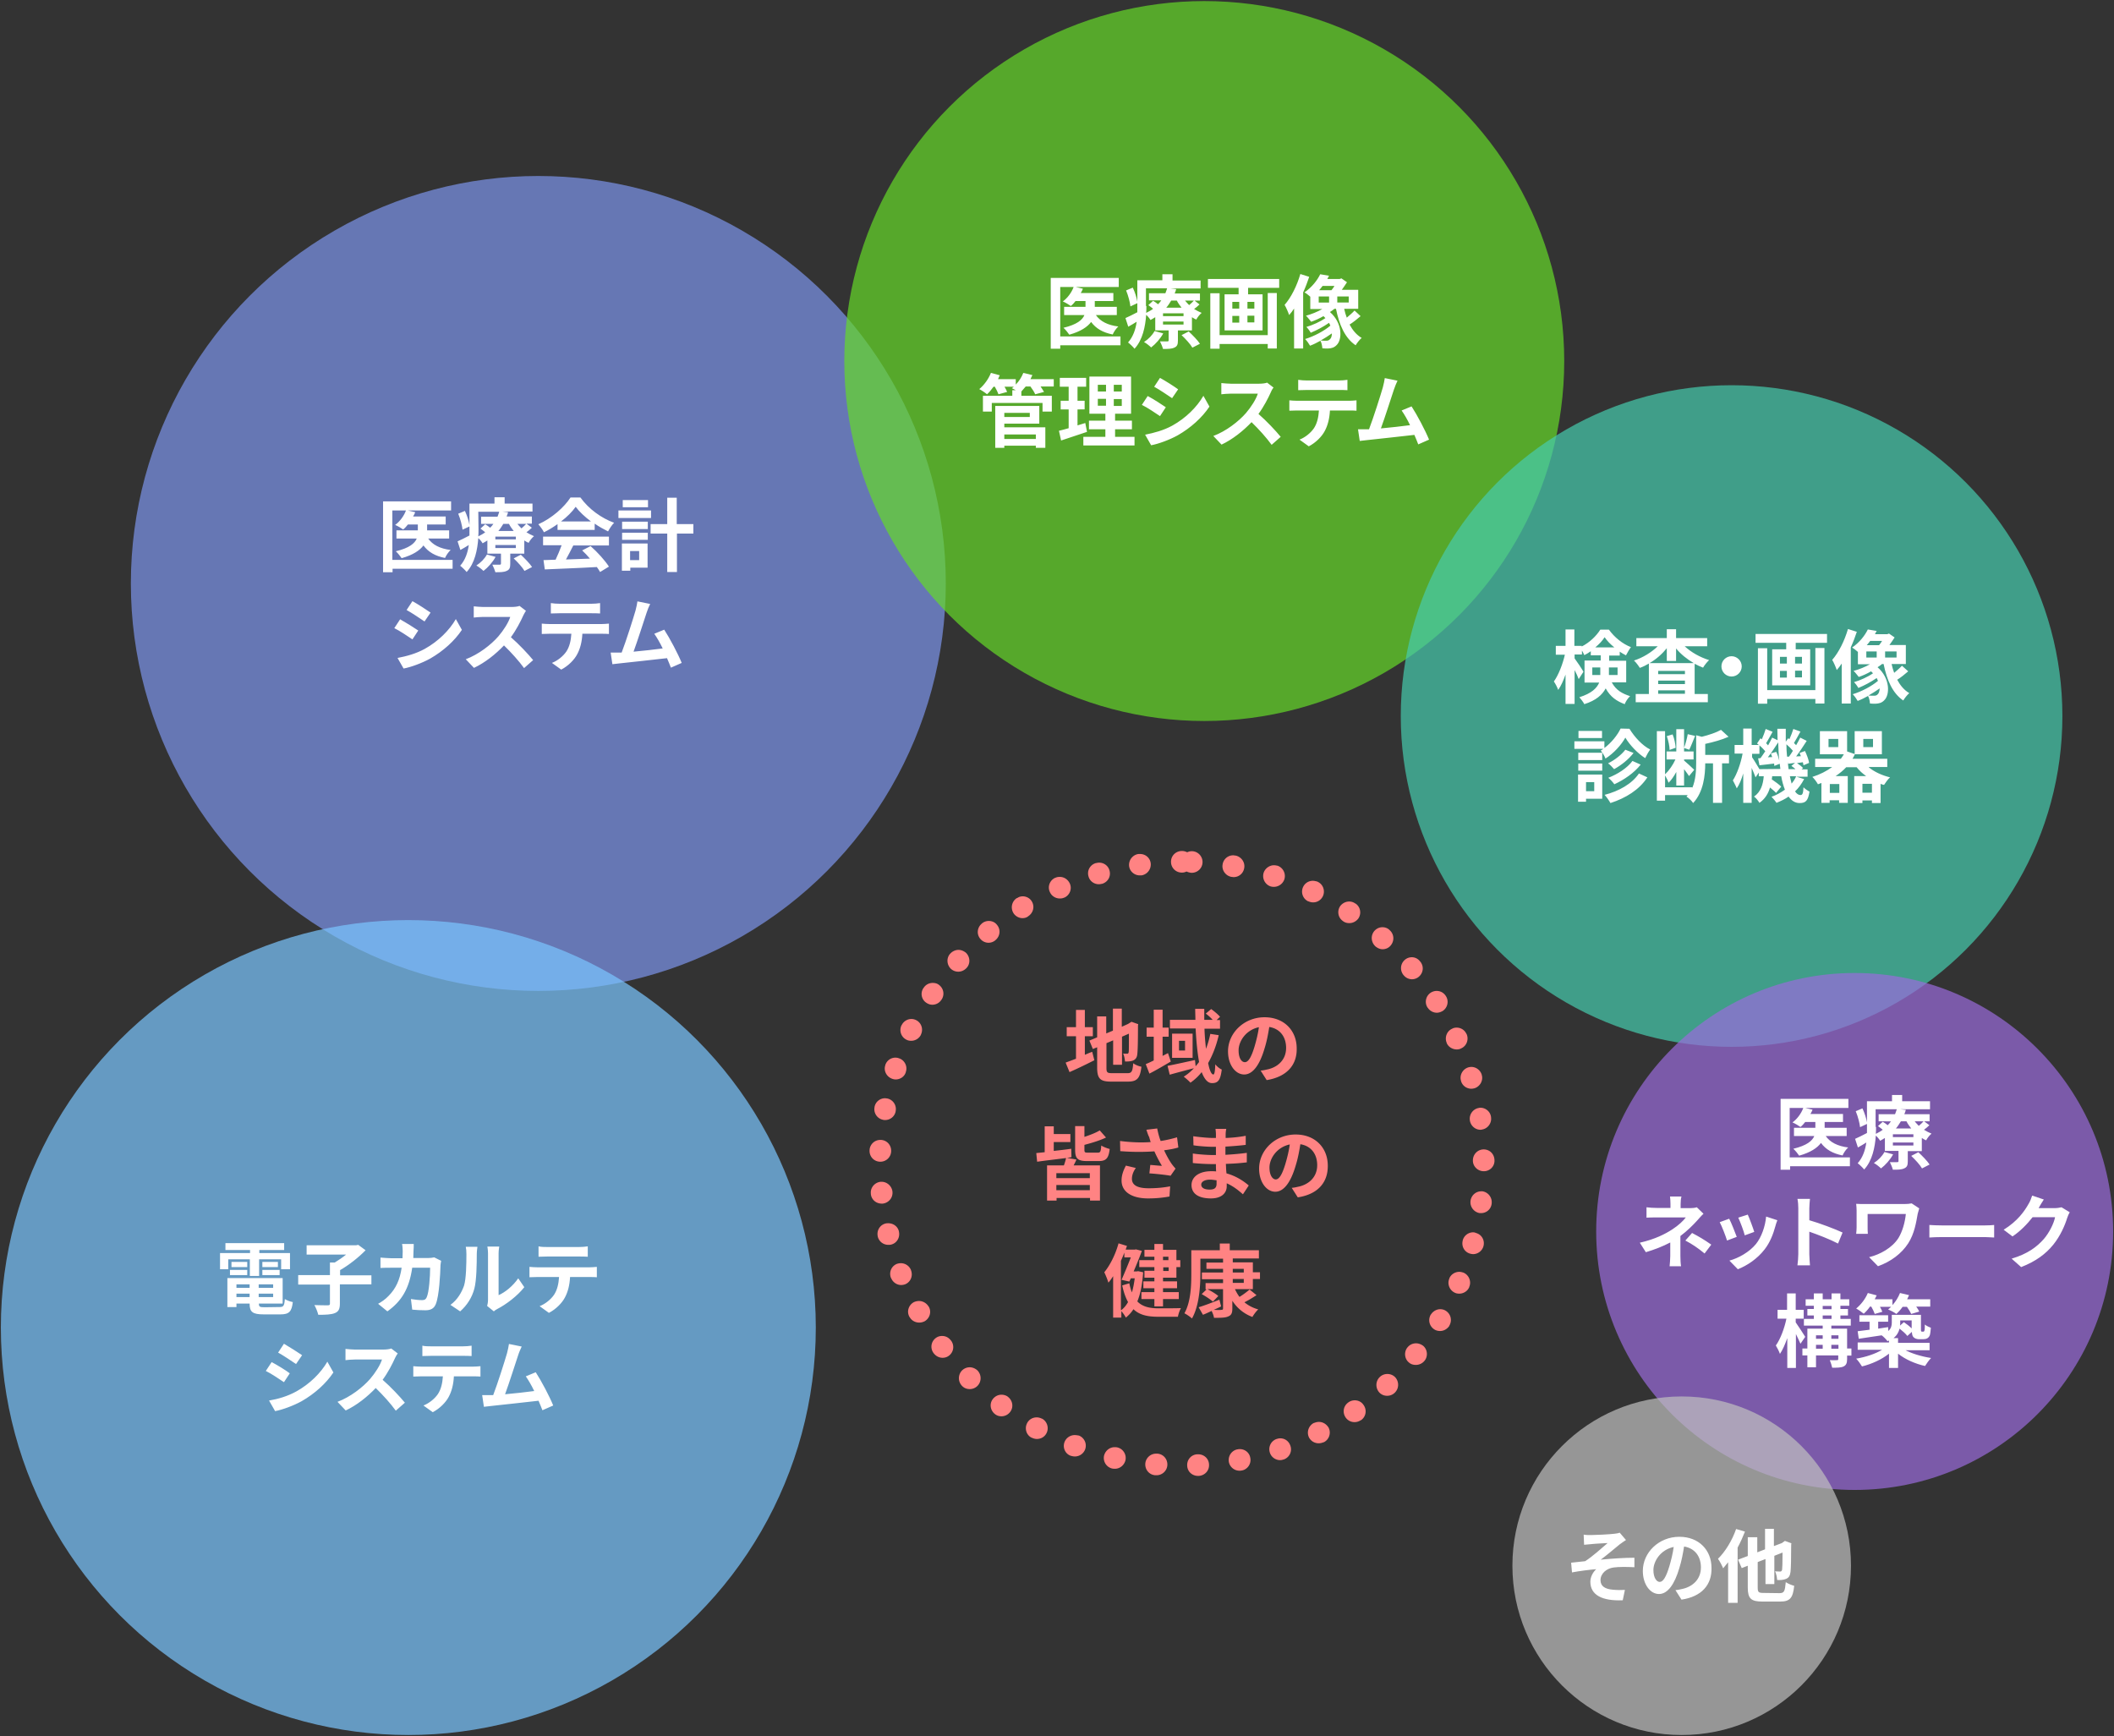
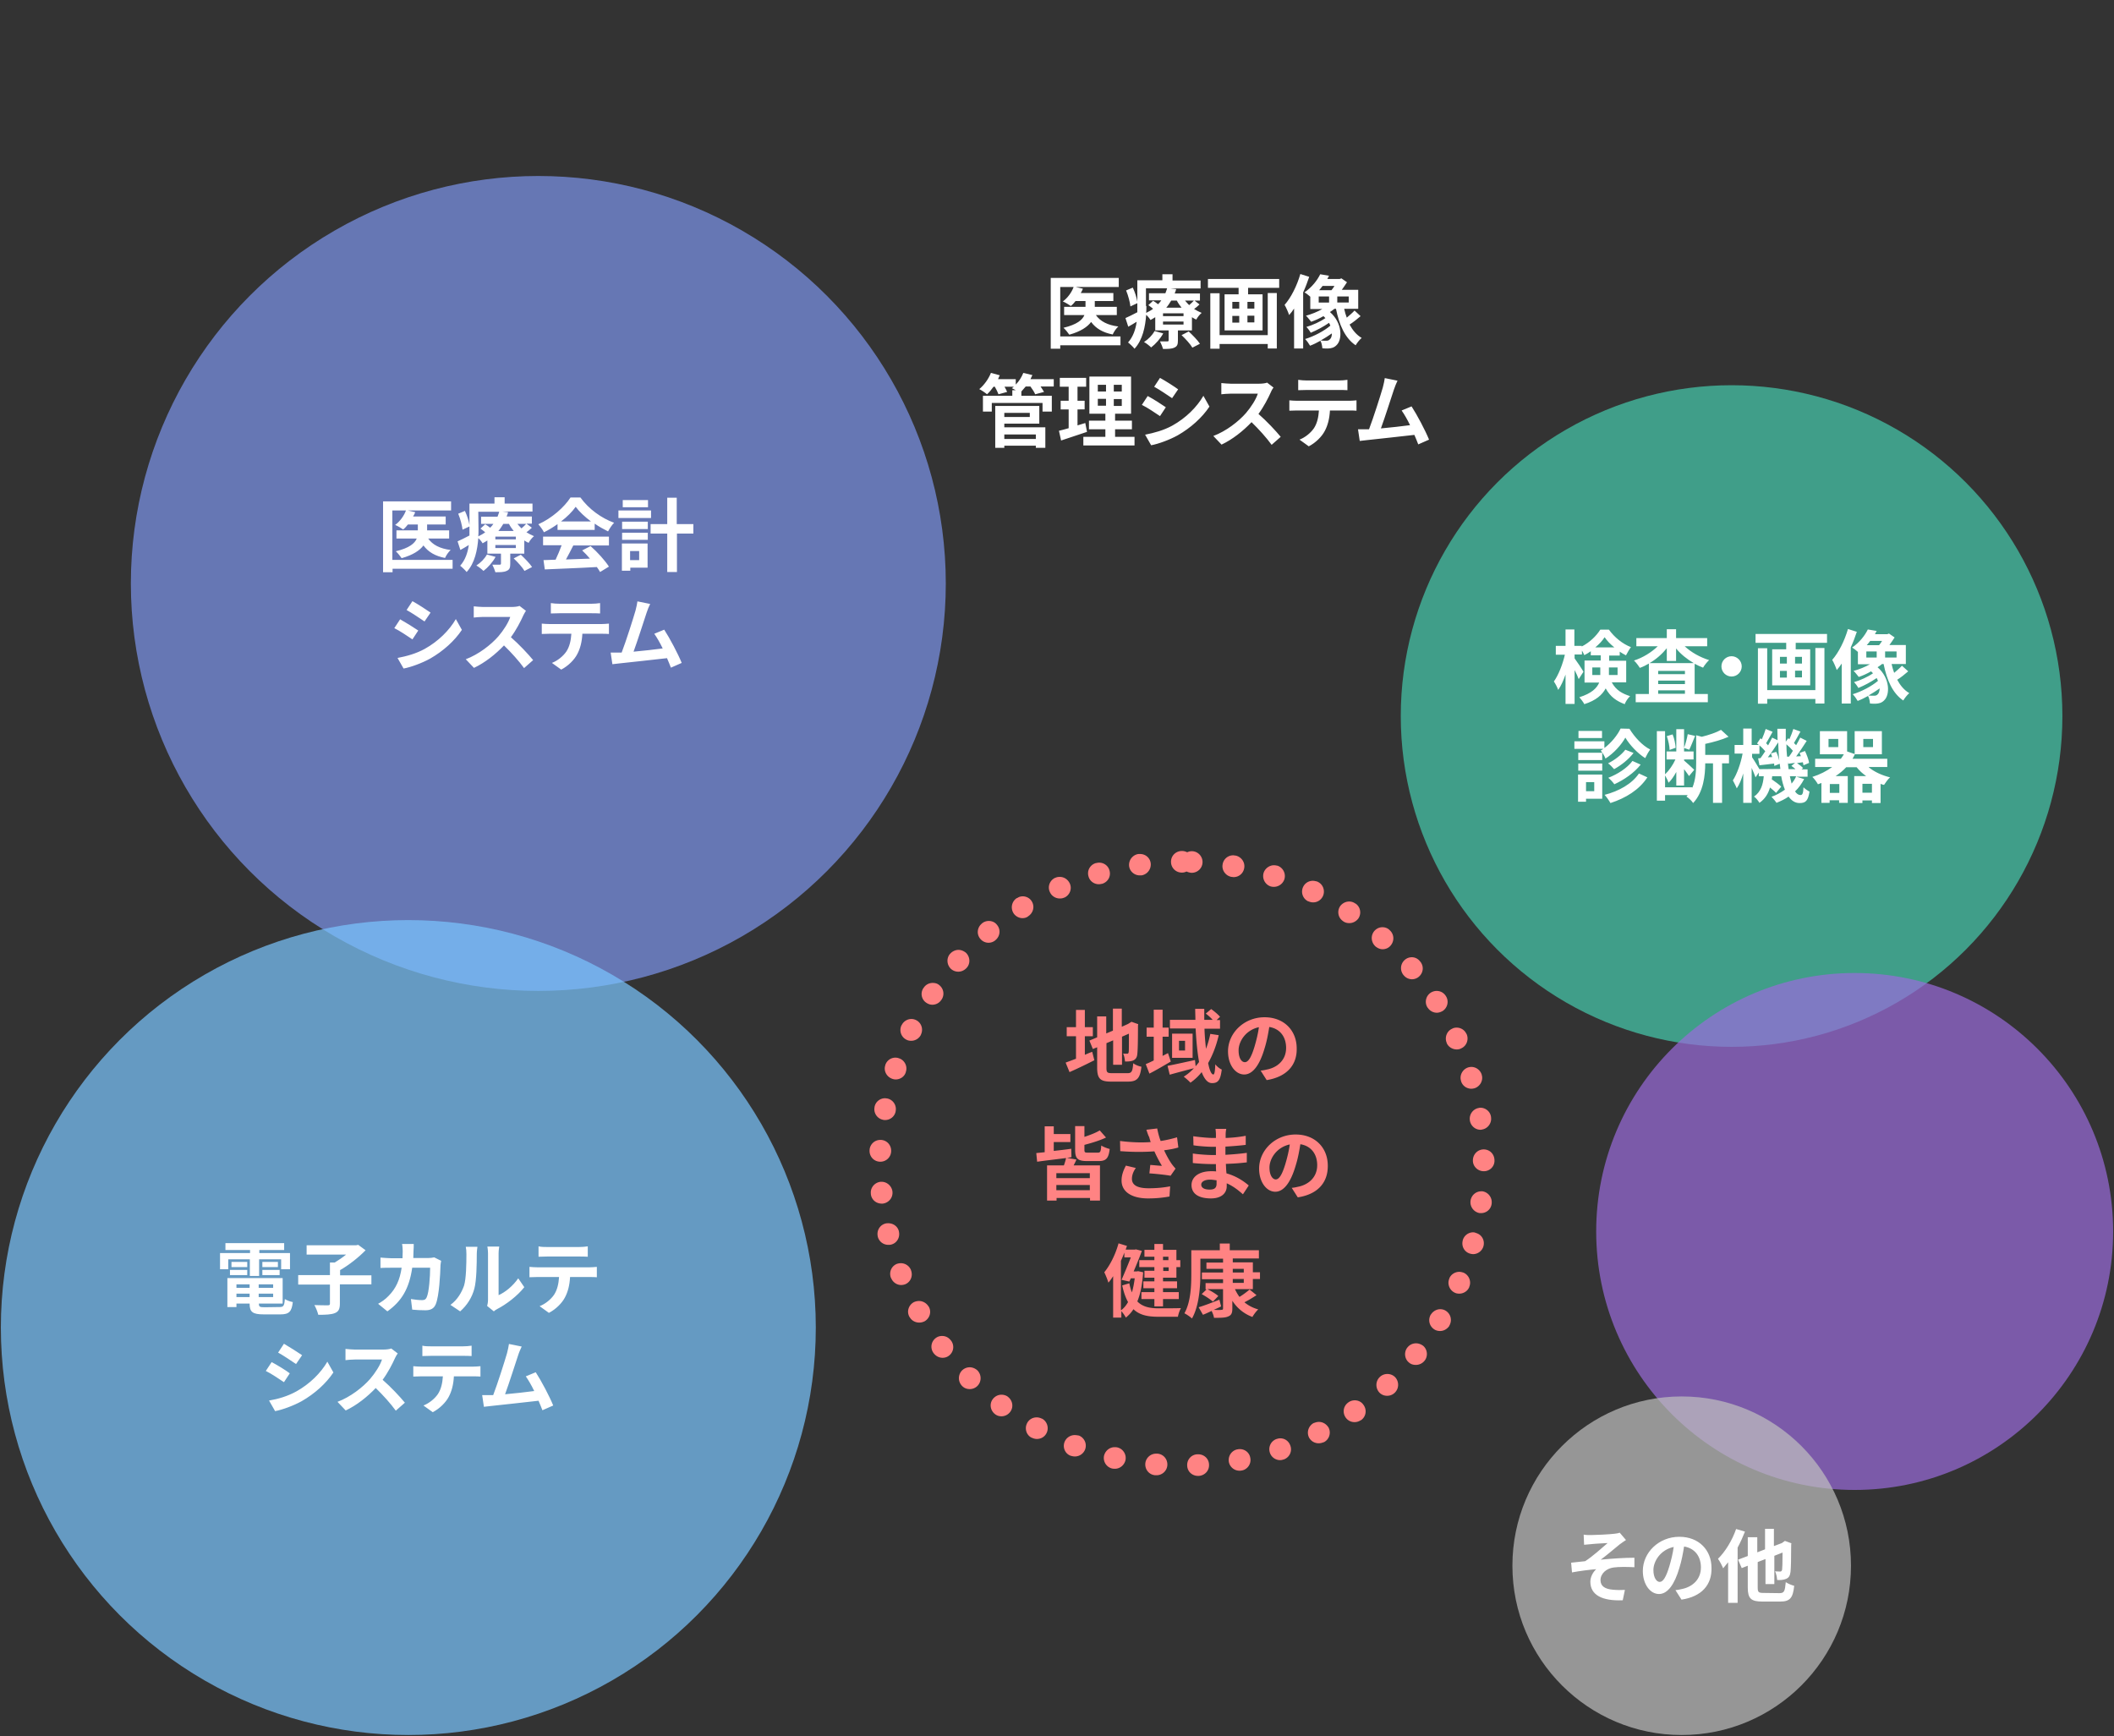
<svg xmlns="http://www.w3.org/2000/svg" version="1.1" id="レイヤー_1" x="0" y="0" width="979" height="804" style="enable-background:new 0 0 979 804" xml:space="preserve">
  <rect width="100%" height="100%" fill="#333333" stroke="none" />
  <style>.st5{fill:#fff}</style>
  <circle cx="249.3" cy="270.2" r="188.7" style="opacity:.7;fill:#7d94ec;enable-background:new" />
-   <circle cx="557.7" cy="167.2" r="166.7" style="opacity:.7;fill:#66db28;enable-background:new" />
  <circle cx="801.9" cy="331.6" r="153.2" style="opacity:.7;fill:#47ccae;enable-background:new" />
  <circle cx="858.9" cy="570.3" r="119.7" style="opacity:.7;fill:#9a6cdc;enable-background:new" />
  <path d="M502.4 488.5c1.1-.5 2.3-1 3.4-1.4l1 3.9c-3.9 2-8.1 4-11.5 5.5l-1.8-4.4c1.3-.5 3-1.1 4.8-1.8v-10.4H494v-4.2h4.3v-8h4.1v8h3.7v4.2h-3.7v8.6zm19.7 8.5c2 0 2.4-.8 2.7-4.6.9.7 2.6 1.4 3.8 1.6-.6 5.2-1.9 6.9-6.2 6.9h-7.9c-5 0-6.4-1.4-6.4-6.5V485l-2 .8-1.6-3.9 3.6-1.5v-9.7h4.2v7.9l3.1-1.3v-10.2h4.1v8.4l2.9-1.3.8-.5.8-.5 3.1 1.1-.1.7c0 7-.1 11.4-.3 13-.1 1.7-.8 2.6-1.9 3.1-1.1.5-2.7.5-3.8.5-.1-1.1-.4-2.8-.9-3.7.6.1 1.4.1 1.8.1.4 0 .7-.1.8-.8.1-.6.1-3.3.1-8.5l-3.2 1.4v13h-4.1v-11.3l-3.1 1.3v11.4c0 2.1.3 2.5 2.6 2.5h7.1zm20.1-5.4c-3.2 1.9-6.8 4-9.9 5.6l-1.7-4.4c1-.4 2.3-1 3.7-1.7v-11H531v-4.2h3.3v-8.3h4.1v8.3h2.8v4.2h-2.8v8.9l2.5-1.3 1.3 3.9zm22.2-12.2c-1.1 4.8-2.8 9.2-4.9 12.9.6 3.3 1.5 5.3 2.4 5.3.5 0 .8-1.4.9-4.7.8 1 2 2 3 2.4-.6 4.9-1.7 6.3-4.5 6.3-2.1 0-3.6-2-4.8-5.1-1.5 1.9-3.2 3.5-5.2 4.9-.6-.7-2.2-2.1-3.1-2.8 1.8-1.1 3.3-2.4 4.7-3.9-3.9 1-8 2.1-11.2 3l-1-4.1c3.2-.6 8.1-1.7 12.7-2.7l.3 2.9c.6-.7 1.1-1.3 1.6-2-.8-4.4-1.3-9.8-1.6-15.5h-11.9v-4h11.8c0-1.7-.1-3.4-.1-5.1h4.2v5.1h3.9c-.9-1-2.1-2.1-3.2-2.9l2.5-2.1c1.4 1 3.2 2.5 4.1 3.6l-1.6 1.5h1.6v4h-7.2c.1 3.4.4 6.5.7 9.3.8-2.1 1.5-4.4 2-6.9l3.9.6zm-12.1-.7v11.2h-9.5v-11.2h9.5zm-3.5 3.3H546v4.5h2.8V482zm37.8 18.2-2.8-4.4c1.4-.1 2.4-.4 3.4-.6 4.7-1.1 8.4-4.5 8.4-9.9 0-5.1-2.8-8.9-7.8-9.7-.5 3.1-1.1 6.5-2.2 10-2.2 7.5-5.4 12-9.4 12-4.1 0-7.5-4.5-7.5-10.7 0-8.5 7.4-15.8 16.9-15.8 9.2 0 14.9 6.3 14.9 14.4.2 7.7-4.6 13.2-13.9 14.7zm-10.1-8.3c1.6 0 3-2.3 4.5-7.3.8-2.7 1.6-5.9 2-8.9-6.1 1.3-9.4 6.6-9.4 10.7 0 3.7 1.4 5.5 2.9 5.5zm-78 45.1c-.4 1-.9 1.9-1.3 2.7h12.2V556h-4.6v-1.2h-15.5v1.2h-4.4v-16.3h7.8c.4-1.1.8-2.4 1-3.4-4.8.6-9.8 1.2-13.4 1.7l-.4-4 3.9-.4v-12h4.2v3.6h7.7v3.7H488v4.1c2.6-.3 5.4-.6 8.1-1l.1 3.9-2.1.3 4.4.8zm6.2 6.3h-15.5v2.3h15.5v-2.3zm0 7.9v-2.4h-15.5v2.4h15.5zm3.7-17.4c1.2 0 1.4-.5 1.6-3.3.9.6 2.7 1.3 3.9 1.6-.5 4.4-1.7 5.6-5.1 5.6h-5.4c-4.5 0-5.5-1.3-5.5-5.3v-10.9h4.3v5c2.7-.9 5.3-1.9 7.1-3l2.9 3.3c-2.9 1.4-6.6 2.5-10 3.4v2.2c0 1.3.2 1.4 1.7 1.4h4.5zm22.5-10.6 5-.6c.4 2 .9 4 1.6 5.8 2.7-.4 5.2-1 7.6-1.7l.6 4.7c-1.9.6-4.2 1-6.6 1.3 1.1 2.4 2.4 4.7 3.3 6 .6.9 1.3 1.7 2 2.5l-2.3 3.3c-2.1-.4-6.7-.9-9.8-1.1l.4-3.9c1.8.1 4.2.4 5.4.4-1.1-1.8-2.4-4.2-3.5-6.7-4.4.3-9.5.4-15.8-.1l-.1-4.7c5.5.7 10.3.8 14.2.5-.3-.8-.5-1.6-.7-2.3-.5-.9-.9-2.2-1.3-3.4zm-6.7 22.7c0 3.1 2.8 4.4 7.8 4.4 4 0 7.3-.4 9.9-.9l-.3 4.7c-2.1.4-5.4.9-9.9.9-7.5 0-12.3-3-12.3-8.3 0-2.3.7-4.4 2-6.9l4.6 1.1c-1.2 1.7-1.8 3.4-1.8 5zm43.4-20.4v1.5c3-.1 6.1-.4 9.3-1v4.2c-2.4.3-5.8.6-9.4.8v3.8c3.7-.2 6.9-.5 9.9-.9v4.4c-3.3.4-6.2.6-9.7.7.1 1.4.1 2.9.3 4.4 4.7 1.3 8.2 3.8 10.3 5.6l-2.7 4.1c-2-1.8-4.5-3.8-7.5-5.1v1.4c0 3.1-2.4 5.6-7.3 5.6-5.9 0-9-2.3-9-6.2 0-3.7 3.4-6.4 9.1-6.4.8 0 1.6 0 2.3.1-.1-1.1-.1-2.3-.1-3.4h-1.9c-2.1 0-6.4-.2-8.8-.5v-4.4c2.4.4 6.9.7 8.9.7h1.8v-3.8h-1.4c-2.3 0-6.6-.3-9-.7l-.1-4.2c2.7.4 6.9.8 9.1.8h1.4v-1.7c0-.7-.1-1.8-.2-2.5h5c-.2.8-.3 1.8-.3 2.7zm-7.4 25.4c2 0 3.2-.6 3.2-2.7v-1.6c-1-.1-2-.3-3-.3-2.6 0-4.1 1-4.1 2.3 0 1.4 1.3 2.3 3.9 2.3zm40.8 3.6-2.8-4.4c1.4-.1 2.4-.4 3.4-.6 4.7-1.1 8.4-4.5 8.4-9.9 0-5.1-2.8-8.9-7.8-9.7-.5 3.1-1.1 6.5-2.2 10-2.2 7.5-5.4 12-9.4 12-4.1 0-7.5-4.5-7.5-10.7 0-8.5 7.4-15.8 16.9-15.8 9.2 0 14.9 6.3 14.9 14.4.1 7.8-4.6 13.3-13.9 14.7zm-10.2-8.3c1.6 0 3-2.3 4.5-7.3.8-2.7 1.6-5.9 2-8.9-6.1 1.3-9.4 6.6-9.4 10.7 0 3.7 1.5 5.5 2.9 5.5zm-61.4 43c-.4 5.5-1.2 9.9-2.7 13.5 2.4 2.5 5.8 3.2 9.8 3.2 1.7 0 8.3 0 10.4-.1-.6 1-1.2 2.8-1.4 4h-9.2c-4.8 0-8.6-.8-11.4-3.5-1 1.6-2.2 2.8-3.5 3.9-.4-.8-1.3-2.1-2.1-3v3h-3.8V591c-.7 1.1-1.4 2.1-2.2 3-.3-1.1-1.3-3.6-1.9-4.8 2.7-3.3 5.2-8.3 6.6-13.4l3.9 1.2c-.2.6-.4 1.1-.6 1.7h4.2l.6-.1 2.7.7c-1 2.8-2.4 6.2-3.8 9.5h1.4l.7-.1 2.3.5zm-10.1 17.5c1.2-.9 2.2-2.1 3.1-3.7-1.1-2-2-4.5-2.7-7.7l3.3-1c.3 1.6.7 3 1.2 4.2.6-2 1-4.2 1.3-6.5h-1.8l-.7 1.5-3.6-.8c1.4-3.2 3.1-7.3 4.3-10.4h-3v-2.2c-.5 1.3-1 2.5-1.6 3.8v22.8h.2zm15.4-24.7H530v-3.2h4.6v-2.7h4v2.7h6.2v4.8h1.8v3.2h-1.8v4.9h-6.2v1.7h6.5v3.2h-6.5v1.8h7.3v3.2h-7.3v3.4h-4v-3.4h-6v-3.2h6v-1.8h-5.1v-3.2h5.1v-1.7H530v-3.2h4.6v-1.7h-7v-3.2h7V582h.1zm3.9 0v1.6h2.5V582h-2.5zm2.6 4.9h-2.5v1.7h2.5v-1.7zm30.7 10.1c.6 1.3 1.3 2.5 2.1 3.6 1.7-1 3.5-2.4 4.7-3.4l3.2 2.6c-1.8 1.2-3.8 2.4-5.6 3.3 1.8 1.5 3.9 2.6 6.4 3.3-.9.8-2.1 2.4-2.7 3.5-4-1.5-7.1-4.1-9.3-7.5v3.6c0 2.2-.5 3.1-2 3.7-1.4.6-3.5.6-6.5.6-.1-.9-.6-2.2-1.1-3.2-1.4.7-2.8 1.3-4 1.8l-2-3.5c2.4-.7 6.1-2.1 9.6-3.5l.8 3.1c-1.1.6-2.3 1.1-3.4 1.6 1.6.1 3.1.1 3.5 0 .7 0 .8-.2.8-.8V597h-7.3c1.8.9 4 2.2 5.1 3.2l-2.5 2.6c-1.1-1-3.4-2.5-5.2-3.5l2.3-2.2h-.5v-2.9h8.1v-1.8h-9.8v-3.1h9.8v-1.7h-7.7v-2.9h7.7v-1.8h-10.5v6.9c0 6-.6 15.1-3.9 20.8-.7-.7-2.6-2-3.5-2.4 3-5.3 3.2-13 3.2-18.4V579h13.2v-3.1h4.6v3.1H583v3.8h-12.1v1.8h9.3v4.6h3.3v3.1h-3.3v4.7h-8.3zm-1-7.7h5.1v-1.7h-5.1v1.7zm0 4.8h5.1v-1.8h-5.1v1.8zm-23.5-200s-.1 0 0 0c-2.9 0-5.1 2.2-5.1 5s2.2 5 5 5h.1c.8 0 1.5-.2 2.1-.5.6.3 1.4.5 2.1.6h.3c2.7 0 4.9-2.1 5-4.8.1-2.8-2.1-5.1-4.8-5.2h-.2c-.8 0-1.5.2-2.1.5-.8-.4-1.6-.6-2.4-.6zm-19.4 1.4h-.8c-2.7.4-4.6 2.9-4.3 5.6.3 2.5 2.5 4.3 4.9 4.3h.8c2.7-.4 4.6-2.9 4.3-5.6-.3-2.5-2.4-4.3-4.9-4.3zm-19 4c-.4 0-.9.1-1.4.2h-.1c-2.7.8-4.2 3.5-3.4 6.2.6 2.2 2.6 3.6 4.8 3.6.5 0 .9-.1 1.4-.2h.1c2.7-.8 4.2-3.5 3.4-6.2-.6-2.2-2.6-3.6-4.8-3.6zm-18.2 6.6c-.7 0-1.4.1-2 .4h-.1c-2.5 1.1-3.7 4.1-2.5 6.6.8 1.9 2.7 3 4.6 3 .7 0 1.4-.1 2-.4h.1c2.5-1.1 3.7-4.1 2.5-6.6-.9-1.9-2.7-3-4.6-3zm-17.1 9c-.9 0-1.8.2-2.6.8h-.2c-2.3 1.5-3 4.5-1.6 6.9.9 1.5 2.6 2.4 4.2 2.4.9 0 1.8-.2 2.6-.8l.1-.1c2.3-1.5 3.1-4.5 1.6-6.9-.8-1.4-2.5-2.3-4.1-2.3zm-15.8 11.4c-1.1 0-2.3.4-3.2 1.2l-.1.1c-2.1 1.8-2.4 4.9-.6 7 1 1.2 2.4 1.8 3.8 1.8 1.1 0 2.3-.4 3.2-1.2l.1-.1c2.1-1.8 2.4-4.9.6-7-.9-1.2-2.3-1.8-3.8-1.8zm-14 13.4c-1.4 0-2.7.6-3.7 1.6 0 0 0 .1-.1.1-1.9 2-1.7 5.2.3 7.1 1 .9 2.2 1.3 3.4 1.3 1.4 0 2.7-.6 3.7-1.6l.1-.1c1.9-2 1.7-5.2-.3-7.1-1-.8-2.2-1.3-3.4-1.3zm-12 15.3c-1.6 0-3.2.8-4.1 2.2 0 0 0 .1-.1.1-1.6 2.3-1 5.4 1.3 6.9.9.6 1.8.9 2.8.9 1.6 0 3.2-.8 4.1-2.2l.1-.1c1.6-2.3 1-5.4-1.3-7-.8-.6-1.8-.8-2.8-.8zm-9.8 16.7c-1.8 0-3.6 1-4.5 2.8 0 0 0 .1-.1.1-1.2 2.5-.2 5.5 2.3 6.7.7.4 1.5.5 2.2.5 1.8 0 3.6-1 4.5-2.8v-.1c1.2-2.5.2-5.5-2.3-6.7-.6-.3-1.4-.5-2.1-.5zm-7.4 17.9c-2.1 0-4 1.3-4.7 3.4v.1c-.9 2.6.6 5.4 3.2 6.3.5.2 1.1.3 1.6.3 2.1 0 4.1-1.3 4.7-3.4v-.1c.9-2.6-.6-5.5-3.2-6.3-.5-.2-1.1-.3-1.6-.3zm-4.8 18.8c-2.4 0-4.5 1.7-4.9 4.1v.1c-.5 2.7 1.3 5.3 4 5.8.3.1.6.1.9.1 2.4 0 4.5-1.7 4.9-4.1v-.1c.5-2.7-1.3-5.3-4-5.8-.3 0-.6-.1-.9-.1zm-2.2 19.3c-2.7 0-4.9 2.1-5 4.8v.1c-.1 2.8 2 5.1 4.8 5.2h.2c2.7 0 4.9-2.1 5-4.8v-.1c.1-2.8-2-5.1-4.8-5.2h-.2zm.6 19.4h-.5c-2.7.3-4.8 2.7-4.5 5.5v.1c.2 2.6 2.4 4.5 5 4.5h.5c2.7-.3 4.8-2.7 4.5-5.5v-.1c-.3-2.5-2.5-4.5-5-4.5zm3.1 19.2c-.4 0-.8 0-1.2.1-2.7.6-4.3 3.3-3.7 6v.1c.6 2.3 2.6 3.8 4.9 3.8.4 0 .8 0 1.2-.1 2.7-.6 4.3-3.3 3.7-6v-.1c-.5-2.3-2.6-3.8-4.9-3.8zm5.8 18.5c-.6 0-1.2.1-1.8.3-2.6 1-3.8 3.9-2.8 6.5 0 0 0 .1.1.1.8 2 2.7 3.2 4.6 3.2.6 0 1.2-.1 1.8-.3 2.6-1 3.8-3.9 2.8-6.5v-.1c-.8-2-2.7-3.2-4.7-3.2zm8.4 17.5c-.8 0-1.7.2-2.5.6-2.4 1.4-3.3 4.4-1.9 6.8 0 0 0 .1.1.1.9 1.6 2.6 2.5 4.4 2.5.8 0 1.7-.2 2.5-.6 2.4-1.4 3.3-4.4 1.9-6.8l-.1-.1c-1-1.6-2.7-2.5-4.4-2.5zm10.7 16.2c-1.1 0-2.1.3-3 1a4.96 4.96 0 0 0-.9 7s0 .1.1.1c1 1.3 2.5 2 4 2 1.1 0 2.1-.3 3-1 2.2-1.7 2.6-4.8.9-7l-.1-.1c-1.1-1.4-2.5-2-4-2zm12.8 14.5c-1.3 0-2.6.5-3.6 1.5-1.9 2-1.9 5.1 0 7.1l.1.1c1 1 2.2 1.4 3.5 1.4s2.6-.5 3.6-1.5c1.9-2 1.9-5.1 0-7.1l-.1-.1c-1-.9-2.3-1.4-3.5-1.4zm14.7 12.7c-1.5 0-3 .7-4 2-1.7 2.2-1.2 5.3 1 7 .9.7 1.9 1 3 1 1.5 0 3-.7 4-2 1.7-2.2 1.2-5.3-1-7l-.1-.1c-.8-.6-1.9-.9-2.9-.9zm16.3 10.5c-1.8 0-3.5.9-4.4 2.6-1.3 2.4-.5 5.5 2 6.8h.1c.8.4 1.6.6 2.4.6 1.8 0 3.5-.9 4.4-2.6 1.3-2.4.4-5.5-2-6.8h-.1c-.8-.4-1.6-.6-2.4-.6zm17.6 8.2c-2 0-3.9 1.2-4.7 3.2-1 2.6.3 5.5 2.9 6.4h.1c.6.2 1.2.3 1.8.3 2 0 3.9-1.2 4.7-3.2 1-2.6-.3-5.5-2.9-6.5h-.1c-.6-.1-1.2-.2-1.8-.2zm18.5 5.6c-2.3 0-4.3 1.6-4.9 3.9-.6 2.7 1.1 5.4 3.8 6h.1c.4.1.7.1 1.1.1 2.3 0 4.3-1.6 4.9-3.9.6-2.7-1.1-5.4-3.8-6h-.1c-.3-.1-.7-.1-1.1-.1zm19.2 3c-2.6 0-4.8 2-5 4.6-.2 2.8 1.8 5.2 4.6 5.4h.6c2.6 0 4.8-2 5-4.6.2-2.8-1.8-5.2-4.6-5.4h-.6zm19.5.3h-.4c-2.8.1-4.9 2.5-4.7 5.3.1 2.7 2.3 4.7 5 4.7h.4c2.8-.2 4.9-2.5 4.7-5.3-.1-2.7-2.3-4.7-5-4.7zm19.3-2.4c-.3 0-.6 0-1 .1h-.1c-2.7.5-4.5 3.1-4 5.9.5 2.4 2.6 4 4.9 4 .3 0 .6 0 1-.1h.1c2.7-.5 4.5-3.2 3.9-5.9-.4-2.4-2.5-4-4.8-4zm18.7-5c-.5 0-1.1.1-1.6.3h-.1c-2.6.9-4 3.7-3.1 6.4.7 2.1 2.7 3.4 4.7 3.4.5 0 1.1-.1 1.6-.3h.1c2.6-.9 4-3.7 3.1-6.3-.7-2.2-2.6-3.5-4.7-3.5zm17.9-7.6c-.8 0-1.5.2-2.3.5h-.1c-2.4 1.3-3.4 4.2-2.2 6.7.9 1.7 2.6 2.7 4.5 2.7.8 0 1.5-.2 2.3-.5h.1c2.5-1.3 3.4-4.3 2.2-6.7-1-1.7-2.7-2.7-4.5-2.7zm16.6-10c-1 0-2 .3-2.9.9l-.1.1c-2.3 1.6-2.8 4.7-1.2 7 1 1.4 2.5 2.1 4.1 2.1 1 0 2-.3 2.9-.9h.1c2.3-1.6 2.8-4.7 1.2-7-1-1.5-2.5-2.2-4.1-2.2zm15.1-12.2c-1.2 0-2.4.4-3.4 1.3l-.1.1c-2 1.9-2.1 5-.3 7.1 1 1.1 2.3 1.6 3.7 1.6 1.2 0 2.4-.4 3.4-1.3l.1-.1c2-1.9 2.1-5 .3-7.1-1-1.1-2.4-1.6-3.7-1.6zm13.3-14.2c-1.5 0-2.9.6-3.9 1.8l-.1.1c-1.7 2.1-1.4 5.3.7 7 .9.8 2 1.1 3.2 1.1 1.4 0 2.9-.6 3.9-1.8 0 0 0-.1.1-.1 1.7-2.1 1.4-5.3-.7-7-1-.7-2.1-1.1-3.2-1.1zm11.2-15.8c-1.7 0-3.3.9-4.3 2.4l-.1.1c-1.4 2.4-.7 5.4 1.7 6.9.8.5 1.7.7 2.6.7 1.7 0 3.3-.9 4.3-2.4v-.1c1.4-2.4.7-5.4-1.7-6.9-.8-.5-1.7-.7-2.5-.7zm8.8-17.3c-1.9 0-3.8 1.1-4.6 3v.1c-1.1 2.5.1 5.5 2.6 6.6.6.3 1.3.4 2 .4 1.9 0 3.8-1.1 4.6-3v-.1c1.1-2.5-.1-5.5-2.6-6.6-.6-.2-1.3-.4-2-.4zm6.4-18.3c-2.2 0-4.2 1.5-4.8 3.7v.1c-.7 2.7.8 5.4 3.5 6.1.4.1.9.2 1.3.2 2.2 0 4.2-1.5 4.8-3.7.7-2.7-.8-5.4-3.5-6.1-.4-.2-.8-.3-1.3-.3zm3.8-19c-2.5 0-4.6 1.8-5 4.4v.1c-.3 2.7 1.6 5.2 4.3 5.6h.6c2.5 0 4.6-1.8 4.9-4.4v-.1c.3-2.7-1.6-5.2-4.3-5.6h-.5zm1.1-19.4c-2.8 0-5 2.3-5 5.1v.1c0 2.7 2.3 4.9 5 4.9h.1c2.8 0 5-2.3 4.9-5 0-2.9-2.2-5.1-5-5.1zm-1.5-19.3c-.2 0-.5 0-.7.1-2.7.4-4.6 3-4.2 5.7v.1c.4 2.5 2.5 4.3 4.9 4.3.2 0 .5 0 .7-.1 2.7-.4 4.6-3 4.2-5.7v-.1c-.3-2.5-2.5-4.3-4.9-4.3zm-4.2-18.9c-.5 0-1 .1-1.4.2-2.6.8-4.2 3.6-3.4 6.2v.1c.6 2.2 2.6 3.6 4.8 3.6.5 0 .9-.1 1.4-.2 2.6-.8 4.2-3.6 3.4-6.2v-.1c-.7-2.2-2.7-3.6-4.8-3.6zm-6.8-18.2c-.7 0-1.4.1-2.1.5-2.5 1.1-3.6 4.1-2.5 6.6v.1c.8 1.8 2.7 2.9 4.6 2.9.7 0 1.4-.1 2.1-.5 2.5-1.1 3.6-4.1 2.5-6.6 0 0 0-.1-.1-.1-.8-1.8-2.6-2.9-4.5-2.9zm-9.3-17c-.9 0-1.9.3-2.7.8-2.3 1.5-3 4.6-1.5 6.9l.1.1c1 1.5 2.6 2.3 4.2 2.3.9 0 1.8-.3 2.7-.8 2.3-1.5 3-4.6 1.5-6.9-1-1.6-2.6-2.4-4.3-2.4zm-11.5-15.6c-1.1 0-2.3.4-3.2 1.2-2.1 1.8-2.4 4.9-.6 7.1l.1.1c1 1.2 2.4 1.8 3.8 1.8 1.1 0 2.3-.4 3.2-1.2 2.1-1.8 2.4-4.9.6-7l-.1-.1c-1-1.3-2.4-1.9-3.8-1.9zm-13.6-13.9c-1.4 0-2.7.6-3.7 1.7-1.8 2.1-1.6 5.2.4 7.1l.1.1c1 .8 2.1 1.3 3.3 1.3 1.4 0 2.8-.6 3.7-1.7 1.8-2.1 1.7-5.2-.4-7.1 0 0-.1 0-.1-.1-.9-.9-2.1-1.3-3.3-1.3zm-15.4-11.9c-1.6 0-3.2.8-4.2 2.2-1.5 2.3-.9 5.4 1.4 6.9l.1.1c.9.6 1.8.8 2.8.8 1.6 0 3.2-.8 4.2-2.2 1.5-2.3.9-5.4-1.4-6.9h-.1c-.8-.6-1.8-.9-2.8-.9zm-16.8-9.6c-1.9 0-3.6 1-4.5 2.8-1.2 2.5-.2 5.5 2.3 6.7h.1c.7.3 1.4.5 2.2.5 1.9 0 3.6-1 4.5-2.8 1.2-2.5.2-5.5-2.3-6.7 0 0-.1 0-.1-.1-.8-.2-1.5-.4-2.2-.4zm-18-7.2c-2.1 0-4.1 1.4-4.8 3.5-.8 2.6.6 5.4 3.2 6.3h.1c.5.2 1 .2 1.5.2 2.1 0 4.1-1.4 4.8-3.5.8-2.6-.6-5.4-3.2-6.3h-.1c-.5-.1-1-.2-1.5-.2zm-18.9-4.6c-2.4 0-4.5 1.7-4.9 4.2-.5 2.7 1.4 5.3 4.1 5.8h.1c.3 0 .6.1.9.1 2.4 0 4.5-1.7 4.9-4.2.5-2.7-1.4-5.3-4.1-5.8h-.1c-.3 0-.6-.1-.9-.1z" style="fill:#ff8383" />
-   <path class="st5" d="M856.9 540.1H829v1.6h-4.4v-32.8H856v4.2h-20l3.4.8c-.3.7-.6 1.4-1 2h15.1v3.7H845v2.7h10.2v3.8h-9.7c2 2.9 5.5 4.7 10.4 5.3-1 .9-2.1 2.5-2.6 3.7-4.6-.9-7.8-2.8-10-5.8-1.7 2.3-4.8 4.4-10.1 5.9-.6-.9-1.8-2.4-2.7-3.2 6.3-1.5 8.8-3.7 9.7-5.9h-9.4v-3.8h9.9v-2.7H836c-.7.9-1.4 1.7-2.2 2.3-.8-.6-2.7-1.7-3.7-2.1 2.2-1.6 4.1-4.2 5-6.7h-6.3V536h27.9v4.1h.2zm36.6-19c-.8.8-1.7 1.5-2.5 2.1 1.1.7 2.3 1.3 3.5 1.8-.9.7-2 2.1-2.5 3.1-.7-.3-1.4-.7-2-1.1v6.1h-6.5v4.7c0 1.8-.3 2.7-1.7 3.3-1.3.6-3 .6-5.2.6-.3-1.1-.9-2.5-1.4-3.5h3.4c.4 0 .6-.1.6-.5V533h-6.3v-6c-.7.4-1.4.9-2.2 1.3-.4-.7-1.3-1.8-2-2.4-.4 5.4-1.6 11.6-5.4 15.7-.6-.8-2.3-2.4-3-2.9 2.4-2.7 3.5-6.1 4-9.6-1.3.8-2.6 1.6-3.9 2.3l-1.3-4c1.4-.6 3.4-1.6 5.5-2.7v-4.2l-3.2 1.5c-.2-1.9-1-5-2-7.4l3.1-1.3c1 2.1 1.8 4.7 2.1 6.5V510h11.6v-2.9h4.7v2.9h12.9v3.7H880l2.6.3c-.2.7-.4 1.3-.7 2h11.7v3.3h-2.5l2.4 1.8zm-16.8 13.5c-1.3 2.4-3.5 4.9-5.6 6.5-.7-.7-2.3-2-3.3-2.5 2-1.3 3.8-3.1 4.9-5.1l4 1.1zm-7.9-12.7c0 1 0 2.1-.1 3.2 1.2-.6 2.3-1.2 3.2-1.9-.7-.6-1.5-1.2-2.2-1.7l2.2-2c.7.4 1.6 1 2.3 1.6.6-.6 1.1-1.2 1.5-1.8H870V516h7.6c.3-.8.6-1.6.8-2.3h-9.8v8.2h.2zm17.3 3.4h-9.5v1.3h9.5v-1.3zm0 3.8h-9.5v1.4h9.5v-1.4zm-5.8-9.8c-.7 1.1-1.4 2.3-2.3 3.3h7.1c-.8-1-1.6-2.1-2.2-3.3h-2.6zm8.1 14.3c1.8 1.7 4.1 4 5.2 5.7l-3.5 1.8c-.9-1.6-3.2-4.1-5-5.8l3.3-1.7zm-1.7-14.3c.6.7 1.2 1.4 1.9 2.1.8-.7 1.7-1.5 2.2-2.1h-4.1zm-108.4 38.3v1.9h4.4c1.1 0 2.2-.1 3.1-.4l3.1 3c-1 .9-2.1 2.2-2.9 3.1-1.9 2.1-4.7 4.9-7.8 7.2v9.3c0 1.5.1 3.6.3 4.7h-5.3c.1-1 .3-3.2.3-4.7v-6.3c-3.4 1.8-7.3 3.3-11.3 4.5l-2.8-4.4c7.1-1.6 11.9-4.1 15.1-6.2 2.8-1.8 5.1-4 6.2-5.5h-13.4c-1.3 0-3.7 0-4.8.1v-4.8c1.4.2 3.4.3 4.7.3h6.4v-1.9c0-1.1-.1-2.5-.2-3.4h5.3c-.3 1-.4 2.3-.4 3.5zm2.2 16.9 3.1-3.5c3.4 1.8 5.3 2.9 8.9 5.4l-3.1 4.1c-3.3-2.7-5.7-4.3-8.9-6zm23.8-1.7-4.5 1.7c-.6-2-2.5-6.9-3.4-8.5l4.4-1.6c1 1.9 2.7 6.3 3.5 8.4zm17.9-5c-1 3.7-2.5 7.6-5 10.8-3.4 4.4-8.1 7.5-12.4 9.2l-3.9-4c4.1-1.1 9.2-3.9 12.3-7.7 2.5-3.1 4.3-8.1 4.7-12.7l5.2 1.7c-.5 1.2-.7 2-.9 2.7zm-9.8 2.7-4.4 1.6c-.4-1.8-2.1-6.3-3-8.2l4.4-1.4c.7 1.5 2.5 6.3 3 8zm20.4-10.9c0-1.3-.1-3.1-.4-4.4h5.8c-.1 1.3-.3 2.9-.3 4.4v5.5c4.9 1.4 12 4.1 15.4 5.7l-2.1 5.1c-3.8-2-9.3-4.1-13.3-5.5v10.4c0 1.1.2 3.7.3 5.2h-5.8c.2-1.5.4-3.7.4-5.2v-21.2zm55.3 2.5c-.7 3.9-1.5 9.2-4.4 13.7-3.1 4.8-8.1 8.5-14 10.6l-4.1-4.2c5-1.2 10.7-4.3 13.6-8.9 1.8-3 3-7.1 3.4-11.1h-17.7v6.2c0 .6 0 1.9.1 3h-5.4c.1-1.1.2-2 .2-3v-7.8c0-1-.1-2.1-.2-3.1 1.2.1 2.8.1 4.5.1h17.7c1.3 0 2.5-.1 3.5-.3l3.5 2.3c-.2.6-.6 2-.7 2.5zm11.3 5.4h19.8c1.7 0 3.4-.1 4.3-.2v5.8c-.9 0-2.8-.2-4.3-.2h-19.8c-2.1 0-4.6.1-5.9.2v-5.8c1.3.1 4 .2 5.9.2zm44.8-8.2c0 .1-.1.1-.1.2h7.4c1.1 0 2.4-.2 3.2-.4l3.8 2.3c-.4.7-.9 1.7-1.2 2.7-1 3.3-3.1 8.2-6.4 12.3-3.5 4.3-8 7.7-14.9 10.4l-4.4-3.9c7.6-2.3 11.7-5.5 14.9-9.1 2.5-2.9 4.7-7.3 5.2-10.1h-10.4c-2.5 3.2-5.7 6.5-9.3 8.9l-4.1-3.1c6.5-4 9.7-8.7 11.5-11.9.6-.9 1.3-2.6 1.7-3.9l5.4 1.8c-.9 1.4-1.9 3-2.3 3.8zm-110.4 63c-.5-1.1-1.3-2.9-2.1-4.5v15.7h-4v-13.8c-1 2.8-2.1 5.4-3.4 7.3-.4-1.2-1.3-2.9-1.9-3.9 2.1-2.9 4-8 4.9-12.4h-4.1v-4.1h4.4V599h4v7.6h3.7v4.1h-3.7v1.7c1 1.4 3.8 5.7 4.4 6.7l-2.2 3.2zm23.6 5.5h-2v1.6c0 1.8-.4 2.8-1.6 3.4-1.2.6-3 .6-5.3.6-.2-1-.7-2.5-1.1-3.5 1.4.1 2.9 0 3.3 0 .5 0 .6-.1.6-.6v-1.6H841v5.5h-4v-5.5h-2.3v-3.2h2.3v-9.2h7.1v-1.4h-8.7v-3.1h4.6v-1.6h-3v-3h3v-1.5h-3.8v-3h3.8V599h4.1v2.7h4.1V599h4.1v2.7h4.1v3h-4.1v1.5h3.5v3h-3.5v1.6h4.8v3.1h-9v1.4h7.3v9.2h2v3.3zm-16.4-9.4v1.6h3.1v-1.6H841zm0 6.2h3.1v-1.8H841v1.8zm3.1-18.3h4.1v-1.5h-4.1v1.5zm0 4.5h4.1v-1.6h-4.1v1.6zm4 7.6v1.6h3.3v-1.6h-3.3zm3.3 6.2v-1.8h-3.3v1.8h3.3zm14.6-19.5c-.9 1.3-1.9 2.4-2.9 3.3-.8-.7-2.5-1.9-3.5-2.4 2.2-1.8 4.3-4.5 5.4-7.2l4.1 1.1-.9 1.8h8.2v2.7c1.5-1.6 2.7-3.6 3.5-5.6l4.2 1c-.3.6-.6 1.3-.9 1.9h10.7v3.4h-6.5c.6.8 1.1 1.6 1.4 2.3l-3.7 1.1c-.4-.9-1.2-2.2-2-3.3h-2c-.9 1.3-1.9 2.4-2.9 3.3-.9-.7-2.8-1.7-3.8-2.1.5-.4 1-.8 1.4-1.2h-5.2c.5.8.9 1.7 1.1 2.3l-3.5 1c-.3-.9-.9-2.2-1.6-3.4h-.6zm15.9 19.9c3.2 1.8 7.9 3.2 12.4 3.9-.9.9-2.2 2.7-2.8 3.7-4.5-1-9.1-3-12.5-5.7v6.6h-4.2v-6.6c-3.4 2.7-8 4.8-12.5 5.9-.6-1-1.8-2.7-2.7-3.6 4.3-.7 8.9-2.2 12-4.1h-11.3v-3.4h14.5v-.9c-.2.1-.4.2-.7.3-.5-.7-1.8-2.1-2.7-2.7-3.8.6-7.6 1.1-10.6 1.6l-.5-3.5c1.6-.2 3.4-.4 5.5-.7v-3.7h-4.7v-3h13.3v3h-4.6v3.2l4.6-.7.1 1.8c1.3-1.2 1.6-2.5 1.6-3.8v-3.7h13.5v6.5c0 .6 0 1 .1 1.1s.2.2.3.2h.6c.2 0 .3 0 .4-.1.1-.1.2-.3.3-.7s.1-1.4.1-2.5c.7.6 2 1.2 2.8 1.5-.1 1.4-.3 2.9-.5 3.5-.3.7-.7 1.1-1.2 1.4-.5.3-1.3.4-2 .4h-1.8c-.9 0-1.9-.3-2.5-.9-.5-.5-.7-1.1-.8-2.5l-2.1 1.9c-.7-1-2.2-2.3-3.6-3.4-.4 1.6-1.2 3.1-2.8 4.4h2.1v2.2h14.6v3.4h-11.7v-.3zm-1.9-13.5v.9c0 .5 0 1-.1 1.5l1.8-1.6c1.2.8 2.6 1.9 3.6 2.9v-3.7H880z" />
  <circle cx="778.8" cy="725.1" r="78.4" style="opacity:.7;fill:#c1c1c1;enable-background:new" />
  <path class="st5" d="M736.8 710.9c1.6 0 8.5-.3 10.8-.6 1.2-.1 2-.3 2.5-.5l2.9 3.4c-.8.5-2.1 1.4-2.9 2-2.6 2.1-6.2 5.2-8.8 7.1 4.9-.5 11.1-.9 15.6-.9v4.4c-3.5-.2-7.2-.2-9.5.1-3.4.4-6.2 2.8-6.2 5.9 0 2.9 2.3 4.1 5.6 4.4 2.1.2 4.2.2 5.7.1l-1 4.8c-9.5.4-15-2.4-15-8.6 0-2.3 1.3-4.5 2.7-5.8-3.4.3-7.5.8-11.2 1.5l-.4-4.5c2-.2 4.5-.5 6.5-.7 3.3-2.1 8.1-6.4 10.4-8.4-1.5.1-6.1.3-7.6.5-.9.1-2.1.2-3.3.3l-.2-4.7c1.1.2 2.2.2 3.4.2zm41.9 29.9-2.8-4.4c1.4-.1 2.4-.4 3.4-.6 4.7-1.1 8.4-4.5 8.4-9.9 0-5.1-2.8-8.9-7.8-9.7-.5 3.1-1.1 6.5-2.2 10-2.2 7.5-5.4 12-9.4 12-4.1 0-7.5-4.5-7.5-10.7 0-8.5 7.4-15.8 16.9-15.8 9.2 0 14.9 6.3 14.9 14.4.2 7.8-4.5 13.3-13.9 14.7zm-10.1-8.2c1.6 0 3-2.3 4.5-7.3.8-2.7 1.6-5.9 2-8.9-6.1 1.3-9.4 6.6-9.4 10.7 0 3.6 1.5 5.5 2.9 5.5zm39.5-23.3c-1 2.5-2.1 5-3.4 7.4v25.6h-4.4v-18.8c-.8 1-1.6 2-2.3 2.8-.4-1-1.6-3.4-2.4-4.4 3.4-3.3 6.6-8.6 8.4-13.8l4.1 1.2zm16 28.5c2.2 0 2.5-.9 2.9-5.1 1 .7 2.7 1.4 3.9 1.7-.6 5.5-1.8 7.3-6.5 7.3h-8.2c-5.3 0-6.8-1.4-6.8-6.5v-10.1l-2.8 1.1-1.7-3.9 4.5-1.7v-8.7h4.4v7l3.6-1.4V708h4.1v8l3.7-1.4 1.4-1 3 1.1-.1.7c0 6.4-.1 10.9-.3 12.5-.2 1.8-.8 2.8-2.1 3.3-1.1.5-2.8.6-4.1.5-.1-1.2-.4-3.1-1-4 .8 0 1.8.1 2.3.1s.8-.1 1-.9c.1-.6.2-3.1.2-7.9l-3.8 1.5v13.1h-4.1V722l-3.6 1.4v11.8c0 2.2.4 2.5 2.8 2.5l7.3.1zM746.4 316c2.1 3.8 4.9 5.2 8.5 6.4-1 .9-2 2.4-2.5 3.7-3.7-1.4-6.6-3.3-8.8-7.3-1.6 3-4.5 5.6-9.9 7.3-.4-.9-1.7-2.5-2.3-3.2 5.7-1.8 8.1-4.2 9.2-6.8h-6.8v-10.2h7.5v-2.4h-4.6v-1.9c-1 .7-2 1.3-3 1.8-.3-.6-.6-1.4-1.1-2.1v1.8h-3.4v1.8c1 1.3 3.6 5.2 4.1 6.2l-2.2 3.4c-.4-1.1-1.1-2.7-1.9-4.2V326H725v-13.6c-1 2.8-2.1 5.3-3.4 7.1-.4-1.2-1.3-2.9-2-3.9 2.1-2.9 4.1-8 5.1-12.4h-4.2v-4.1h4.5v-7.6h4.1v7.6h3.4v.3c3.6-1.8 6.8-4.9 8.6-7.8h4c2.5 3.5 6.3 6.6 10.2 8.1-.8 1-1.7 2.7-2.3 3.8-1-.5-2-1.1-2.9-1.7v1.8h-4.9v2.4h7.9v10h-6.7zm-5.3-3.4v-3.5h-3.7v3.5h3.7zm6.5-12.8c-1.8-1.4-3.4-3.1-4.5-4.7-1 1.6-2.5 3.2-4.3 4.7h8.8zm-2.5 9.4v3.4h4v-3.5h-4v.1zm35.1-9.9c3 2.8 7.1 5.1 11.3 6.4-.9.8-2.2 2.4-2.8 3.5-1.3-.5-2.6-1.1-3.9-1.8v14h6.1v3.8h-33.4v-3.8h6.1v-14.1c-1.4.8-2.7 1.5-4.2 2-.6-1-1.8-2.6-2.7-3.4 4.1-1.3 8.1-3.8 11-6.6h-9.9v-3.8h14.1v-4.1h4.3v4.1h14.4v3.8h-10.4zm4.2 7.8c-3.1-1.8-6-4.1-8.2-6.8v5.8h-4.3v-5.9c-2.2 2.7-4.9 5.1-8 6.9h20.5zm-4.1 3.6h-12.4v1.5h12.4v-1.5zm-12.4 6.1h12.4v-1.6h-12.4v1.6zm12.4 4.5v-1.6h-12.4v1.6h12.4zm26.3-12.7c0 2.6-2.1 4.7-4.7 4.7s-4.7-2.1-4.7-4.7 2.1-4.7 4.7-4.7c2.5 0 4.7 2.1 4.7 4.7zm39.5-15v4.1h-14.5v3h6.7v16.7h-17.6v-16.7h6.5v-3H813v-4.1h33.1zm-5.4 6.5h4.2v25.7h-4.2v-2.1h-22.3v2.2h-4.3v-25.7h4.3v19.4h22.3v-19.5zm-16.4 7.2h3.2v-3.1h-3.2v3.1zm0 6.5h3.2v-3.1h-3.2v3.1zm10.2-9.6h-3.2v3.1h3.2v-3.1zm0 6.4h-3.2v3.1h3.2v-3.1zm25.4-18c-.8 2.4-1.7 4.8-2.8 7.2v26h-4.2v-18.5c-.7 1.1-1.5 2.1-2.3 3-.3-1-1.4-3.6-2.1-4.7 3-3.4 5.7-8.8 7.3-14.3l4.1 1.3zm23.8 18.3c-1.6 1.4-3.5 2.9-5.1 3.9 1.4 2.6 3.2 4.8 5.6 6.2-1 .8-2.2 2.4-2.8 3.4-4.9-3.3-7.6-9.4-9.1-16.9h-.7c-.6.5-1.3 1-2.1 1.5 5.9 5.1 5.8 12.9 3 15.4-1.1 1.1-2.3 1.4-3.9 1.5-.7 0-1.7 0-2.6-.1-.1-1-.3-2.4-.9-3.5-1.6.9-3.2 1.7-4.8 2.3-.5-.9-1.5-2.3-2.3-3.1 4-1.2 8.8-3.7 11.7-6.2-.2-.4-.4-.8-.6-1.3-2.6 1.8-5.8 3.5-8.5 4.6-.4-.8-1.3-2-2-2.7 2.8-.8 6.4-2.4 8.8-4.1l-.9-.9c-1.9 1.1-3.9 2-5.7 2.6-.6-.7-1.7-2.2-2.4-2.8 2.6-.7 5.3-1.8 7.6-3.1h-5.6v-5.7c-.8-.7-1.9-1.6-2.7-2 3.5-2.4 6-5.7 7.3-8.4l4.1.7c-.3.5-.6 1-.8 1.5h5.7l.8-.3 2.6 1.8c-.7 1.1-1.6 2.4-2.4 3.5h7.6v8.8H876c.3 1.4.7 2.8 1.2 4.1 1.3-1.1 2.7-2.3 3.6-3.3l2.9 2.6zm-19.4-6.4h4.8v-2.8h-4.8v2.8zm1.8-7.7c-.5.7-1 1.3-1.6 2h5.7c.5-.6 1-1.3 1.4-2h-5.5zm4.4 22c-1.6 1.1-3.4 2.3-5.2 3.3 1 .1 1.8.1 2.5.1s1.3-.1 1.8-.7c.5-.4.8-1.4.9-2.7zm7.8-17.1H873v2.8h5.3v-2.8zm-123.7 35.8c2.4 3.9 6 7.8 9.6 9.6-.8 1.1-1.7 2.7-2.3 4-3.5-2.2-7.2-6.1-9.2-9.5-1.8 3.3-5.4 7.3-9.2 9.7-.4-1.1-1.4-2.8-2.2-3.7.4-.2.8-.5 1.2-.8h-13.4v-3.5H743v3.1c3.2-2.4 6.1-6 7.5-9l4.1.1zM742 369.9h-7.5v1.4h-3.7v-12.6H742v11.2zm0-17.9h-11.1v-3.4H742v3.4zm-11.1 1.6H742v3.3h-11.1v-3.3zm11-11.8H731v-3.3h10.9v3.3zm-7.4 20.4v4.2h3.8v-4.2h-3.8zm28.4-2.2c-3.8 5.8-10 9.6-17.1 11.9-.6-1.1-1.7-2.7-2.7-3.8 6.6-1.7 12.7-5.1 15.9-9.9l3.9 1.8zm-6.4-11.3c-2.3 3-5.7 5.7-9 7.5-.7-.8-1.8-2-2.8-2.7 2.9-1.4 6.2-3.9 8-6.3l3.8 1.5zm3.3 5.4c-3 3.8-7.6 7-12.2 9.1-.6-.9-1.8-2.2-2.8-3 4.2-1.6 8.8-4.5 11.2-7.8l3.8 1.7zm40.9-.6h-3.2v18.3h-4.2v-18.3h-3.6c0 5.5-.8 13.3-5.6 18.4-.6-1-2.1-2.4-3.1-3 .2-.2.4-.4.6-.7h-10.5v2.6h-3.8v-32.2h3.8v20c1.8-1.7 3.7-4.4 4.8-6.9h-4.1V348h4.5v-10.3h3.6v8.6c.7-1.8 1.4-4.5 1.7-6.3l3.4.8c-.9 2.2-1.9 4.8-2.7 6.4l-2.4-.8v1.6h4.4v3.7h-4.4v.5c1 .8 4 3.6 4.7 4.3l-2.4 2.9c-.5-.8-1.4-2-2.3-3.2v7.6h-3.6v-6.3c-1.1 2-2.3 3.8-3.6 5-.3-1-1-2.4-1.6-3.4v5.5h12.6v.3c1.6-3.8 1.8-8.1 1.8-11.6v-12.8l2.6.7c3.3-.8 6.8-2 8.9-3.2l3.5 3.2c-3.1 1.4-7.1 2.5-10.8 3.3v5.1h11v3.9zm-27.5-6.2c0-1.7-.6-4.4-1.3-6.4l2.7-.8c.8 1.9 1.3 4.5 1.4 6.2l-2.8 1zm62.3 13.5c-1.1 2.1-2.5 4.1-4.2 5.7.7 1.1 1.6 1.7 2.5 1.7s1.3-.7 1.4-3.6c.8.8 2 1.6 2.8 2-.7 4.2-1.7 5.3-4.6 5.3-2.1 0-3.7-1.1-5.1-3-1.7 1.2-3.6 2.1-5.6 2.9-.5-.8-1.6-2.1-2.3-2.8 2.3-.8 4.4-2 6.2-3.3-.7-1.8-1.3-3.8-1.7-6.2h-4.2c0 .5-.1 1-.2 1.4 1.6 1.1 3.4 2.4 4.4 3.4l-2.4 2.9c-.6-.7-1.7-1.6-2.8-2.5-.8 2.8-2.3 5.3-4.9 7.1-.5-.9-1.6-2.3-2.5-2.9 3.2-2.2 4.2-5.7 4.5-9.4h-2.3v-1.7L813 360c-.4-1.1-1.1-2.8-1.8-4.4v16.2h-3.9v-13.6c-.8 2.7-1.8 5.2-3 6.9-.4-1.1-1.3-2.7-1.8-3.7 1.9-2.9 3.7-8 4.5-12.4h-3.7v-4h4v-7.6h3.9v7.6h3.3c-.3-.3-.6-.5-.8-.7l1.6-2.4.6.5c.7-1.6 1.4-3.4 1.8-4.8l3.2 1.3c-1 1.8-2.1 3.8-3 5.3.3.3.7.7.9 1 .7-1.3 1.4-2.5 1.9-3.6l2.5 1.2c0-1.7-.1-3.5-.1-5.3h3.9v6l1.1-1.6.6.4c.7-1.5 1.4-3.4 1.8-4.7l3.3 1.2c-1 1.8-2.1 3.8-3 5.3l1 1c.7-1.2 1.4-2.5 1.9-3.5l3 1.5c-1.5 2.3-3.2 5-4.9 7.2l2.2-.1-.6-1.5 2.5-.9c.8 1.7 1.7 4 1.9 5.5l-2.6 1.1c-.1-.4-.1-.9-.3-1.4l-2.7.4c1.1.7 2.2 1.6 2.8 2.3l-.7.6h2.8v3.4h-5.2l3.6 1.1zm-11-4.7-.3-2.4-2.5 1c0-.3-.1-.7-.1-1.1-2.4.3-4.7.6-6.8.8l-.6-3.2 1.1-.1c.7-1 1.5-2.1 2.2-3.2-.7-.8-1.7-1.9-2.7-2.7v3.9h-3.4v1.6c.8 1.1 2.5 4 3.4 5.5l9.7-.1zm-1.9-7.9c.6 1.3 1.1 2.8 1.4 4.1-.3-2.7-.4-5.5-.5-8.5-1.5 2.3-3.2 4.9-4.8 6.9l2-.1c-.2-.6-.4-1.1-.6-1.7l2.5-.7zm5.9 2.2c.6-.8 1.2-1.7 1.8-2.7-.8-1-1.9-2.1-3-3 0 2 .1 3.9.3 5.7h.9zm2.9 5.7c-.6-.5-1.2-1-1.8-1.4l1.7-1.4c-1.1.1-2.2.3-3.2.4l-.2-1c.1 1.2.3 2.4.4 3.5h3.1v-.1zm-2.5 3.4c.3 1.2.6 2.4.8 3.4.8-1 1.6-2.1 2.1-3.4h-2.9zm36.6-4.1c2.6 2.1 6.1 3.7 9.8 4.6-1 .8-2.1 2.5-2.8 3.5-.6-.1-1.1-.3-1.6-.5v8.9h-4v-1.2h-4.4v1.2h-3.8v-12.5h5.5c-1.7-1.2-3.1-2.5-4.4-4.1H855c-1.4 1.5-3.1 2.9-4.9 4.1h5.6v12.4h-4v-1.2h-4.4v1.2h-3.8v-9.2c-.5.2-1 .4-1.6.6-.5-.9-1.7-2.6-2.6-3.4 3.5-1.1 6.6-2.7 9.2-4.6h-7.9v-3.8h11.9c.5-.7 1-1.4 1.4-2.1h-11.1v-10.7h12.6v9.4l3.5 1.2v-10.6h12.6v10.7H859c-.3.7-.7 1.4-1.1 2.1H874v3.8h-8.5v.2zm-14.2-13.2h-4.5v3.8h4.5v-3.8zm.5 20.9h-4.4v4.1h4.4v-4.1zm15.1 4V363h-4.4v4.1h4.4zm-4-21.1h4.5v-3.8h-4.5v3.8zm-344-186.1H491v1.6h-4.4v-32.8h31.5v4.2h-20l3.4.8c-.3.7-.6 1.4-1 2h15.1v3.7H507v2.7h10.2v3.8h-9.7c2 2.9 5.5 4.7 10.4 5.3-1 .9-2.1 2.5-2.6 3.7-4.6-.9-7.8-2.8-10-5.8-1.7 2.3-4.8 4.4-10.1 5.9-.6-.9-1.8-2.4-2.7-3.2 6.3-1.5 8.8-3.7 9.7-5.9h-9.4v-3.8h9.9v-2.7h-4.6c-.7.9-1.4 1.7-2.2 2.3-.8-.6-2.7-1.7-3.7-2.1 2.2-1.6 4.1-4.2 5-6.7H491v22.9h27.9v4.1zm36.6-18.9c-.8.8-1.7 1.5-2.5 2.1 1.1.7 2.3 1.3 3.5 1.8-.9.7-2 2.1-2.5 3.1-.7-.3-1.4-.7-2-1.1v6.1h-6.5v4.7c0 1.8-.3 2.7-1.7 3.3-1.3.6-3 .6-5.2.6-.3-1.1-.9-2.5-1.4-3.5h3.4c.4 0 .6-.1.6-.5V153H535v-6.1c-.7.4-1.4.9-2.2 1.3-.4-.7-1.3-1.8-2-2.4-.4 5.4-1.6 11.6-5.4 15.7-.6-.8-2.3-2.4-3-2.9 2.4-2.7 3.5-6.1 4-9.6-1.3.8-2.6 1.6-3.9 2.3l-1.3-4c1.4-.6 3.4-1.6 5.5-2.7v-4.2l-3.2 1.5c-.2-1.9-1-5-2-7.4l3.1-1.3c1 2.1 1.8 4.7 2.1 6.5v-9.9h11.6V127h4.7v2.9h13v3.7h-13.9l2.6.3c-.2.7-.4 1.3-.7 2h11.7v3.3h-2.5l2.3 1.8zm-16.8 13.4c-1.3 2.4-3.5 4.9-5.6 6.5-.7-.7-2.3-2-3.3-2.5 2-1.3 3.8-3.1 4.9-5.1l4 1.1zm-7.8-12.7c0 1 0 2.1-.1 3.2 1.2-.6 2.3-1.2 3.2-1.9-.7-.6-1.5-1.2-2.2-1.7l2.2-2c.7.4 1.6 1 2.3 1.6.6-.6 1.1-1.2 1.5-1.8h-5.7v-3.3h7.6c.3-.8.6-1.6.8-2.3h-9.8v8.2h.2zm17.2 3.4h-9.5v1.3h9.5v-1.3zm0 3.8h-9.5v1.4h9.5v-1.4zm-5.7-9.7c-.7 1.1-1.4 2.3-2.3 3.3h7.1c-.8-1-1.6-2.1-2.2-3.3h-2.6zm8.1 14.3c1.8 1.7 4.1 4 5.2 5.7l-3.5 1.8c-.9-1.6-3.2-4.1-5-5.8l3.3-1.7zm-1.7-14.3c.6.7 1.2 1.4 1.9 2.1.8-.7 1.7-1.5 2.2-2.1h-4.1zm43.6-10v4.1H578v3h6.7V153h-17.6v-16.7h6.5v-3h-14.2v-4.1h33zm-5.3 6.5h4.2v25.7h-4.2v-2.1h-22.3v2.2h-4.3v-25.7h4.3v19.4h22.3v-19.5zm-16.4 7.2h3.2v-3.1h-3.2v3.1zm0 6.5h3.2v-3.1h-3.2v3.1zm10.2-9.6h-3.2v3.1h3.2v-3.1zm0 6.4h-3.2v3.1h3.2v-3.1zm25.4-18c-.8 2.4-1.7 4.8-2.8 7.2v26h-4.2v-18.5c-.7 1.1-1.5 2.1-2.3 3-.3-1-1.4-3.6-2.1-4.7 3-3.4 5.7-8.8 7.3-14.3l4.1 1.3zm23.8 18.2c-1.6 1.4-3.5 2.9-5.1 3.9 1.4 2.6 3.2 4.8 5.6 6.2-1 .8-2.2 2.4-2.8 3.4-4.9-3.3-7.6-9.4-9.1-16.9h-.7c-.6.5-1.3 1-2.1 1.5 5.9 5.1 5.8 12.9 3 15.4-1.1 1.1-2.3 1.4-3.9 1.5-.7 0-1.7 0-2.6-.1-.1-1-.3-2.4-.9-3.5-1.6.9-3.2 1.7-4.8 2.3-.5-.9-1.5-2.3-2.3-3.1 4-1.2 8.8-3.7 11.7-6.2-.2-.4-.4-.8-.6-1.3-2.6 1.8-5.8 3.5-8.5 4.6-.4-.8-1.3-2-2-2.7 2.8-.8 6.4-2.4 8.8-4.1l-.9-.9c-1.9 1.1-3.9 2-5.7 2.6-.6-.7-1.7-2.2-2.4-2.8 2.6-.7 5.3-1.8 7.6-3.1h-5.6v-5.7c-.8-.7-1.9-1.6-2.7-2 3.5-2.4 6-5.7 7.3-8.4l4.1.7c-.3.5-.6 1-.8 1.5h5.7l.8-.3 2.6 1.8c-.7 1.1-1.6 2.4-2.4 3.5h7.6v8.8h-6.5c.3 1.4.7 2.8 1.2 4.1 1.3-1.1 2.7-2.3 3.6-3.3l2.8 2.6zm-19.4-6.3h4.8v-2.8h-4.8v2.8zm1.8-7.7c-.5.7-1 1.3-1.6 2h5.7c.5-.6 1-1.3 1.4-2h-5.5zm4.3 22c-1.6 1.1-3.4 2.3-5.2 3.3 1 .1 1.8.1 2.5.1s1.3-.1 1.8-.7c.6-.5.9-1.5.9-2.7zm7.8-17.1h-5.3v2.8h5.3v-2.8zM488 179h-6.1c.6.9 1.2 1.8 1.6 2.5l-4.1 1.1c-.4-1-1.3-2.4-2.2-3.6H475c-.7.8-1.4 1.6-2 2.3v2h14.1v7.3h-4.3v-4h-23.5v4h-4.1v-7.3h13.6v-2.6h1.6c-.7-.4-1.4-.7-1.8-.9.3-.2.6-.5.9-.7h-4.3c.5.9 1 1.8 1.2 2.4l-4 1.1c-.3-.9-1-2.3-1.7-3.5h-.6c-1 1.4-2 2.6-3 3.5-.8-.7-2.6-1.9-3.6-2.4 2.2-1.8 4.3-4.7 5.4-7.5l4.1 1.1c-.3.6-.6 1.2-.8 1.8h8.2v2.5c1.5-1.5 2.7-3.4 3.5-5.4l4.2 1c-.3.6-.6 1.3-.9 1.9H488v3.4zm-22.9 18.9h19v9.5h-4.4v-1h-14.6v1h-4.2V188h20.4v8.2h-16.2v1.7zm0-6.7v1.9h11.8v-1.9h-11.8zm0 10v2.1h14.6v-2.1h-14.6zm38.3-1.2c-4.1 1.4-8.5 2.8-12 4l-1-4.5c1.3-.3 2.8-.7 4.5-1.2v-8.7h-3.7v-4h3.7v-6.5h-4.1V175H503v4.1h-4v6.5h3.3v4H499v7.4c1.2-.4 2.4-.7 3.6-1.1l.8 4.1zm22 2.3v4h-23.7v-4h10.2v-3.5h-7.6v-4h7.6v-3.2h-7.4v-17.2h19.3v17.2h-7.4v3.2h7.8v4h-7.8v3.5h9zm-17-21h3.8v-3.1h-3.8v3.1zm0 6.6h3.8v-3.2h-3.8v3.2zm11.1-9.7h-3.7v3.1h3.7v-3.1zm0 6.6h-3.7v3.2h3.7v-3.2zm20.4 3.8-2.7 4.1c-2.1-1.4-5.9-4-8.4-5.2l2.7-4.1c2.5 1.3 6.5 3.9 8.4 5.2zm3 8.5c6.3-3.5 11.4-8.6 14.4-13.8l2.8 5c-3.4 5.1-8.6 9.8-14.7 13.3-3.8 2.1-9 4-12.3 4.6l-2.8-4.9c4.1-.8 8.6-2 12.6-4.2zm2.7-16.8-2.8 4.1c-2.1-1.4-5.9-4-8.3-5.3l2.7-4.1c2.4 1.3 6.5 3.9 8.4 5.3zm43 1.2c-1.3 2.9-3.3 6.8-5.8 10.2 3.7 3.2 8.1 7.9 10.3 10.6l-4.2 3.7c-2.4-3.3-5.8-7.1-9.3-10.5-3.9 4.1-8.8 8-13.9 10.4l-3.8-4c5.9-2.2 11.7-6.7 15.1-10.6 2.4-2.8 4.7-6.4 5.5-9H570c-1.6 0-3.6.2-4.4.3v-5.2c1 .1 3.2.3 4.4.3h13c1.6 0 3.1-.2 3.8-.5l3 2.3c-.2.1-.9 1.2-1.2 2zm12 4.1h24.2c.8 0 2.4-.1 3.4-.2v4.8c-.9-.1-2.3-.1-3.4-.1h-8.9c-.2 3.8-1 6.9-2.4 9.5-1.3 2.5-4.1 5.4-7.4 7.1l-4.3-3.1c2.6-1 5.2-3.1 6.7-5.3 1.5-2.3 2.1-5.1 2.3-8.2h-10.2c-1.1 0-2.5.1-3.5.1v-4.8c1 .1 2.3.2 3.5.2zm4.6-9.4H620c1.3 0 2.7-.1 4-.3v4.8c-1.3-.1-2.7-.1-4-.1h-14.8c-1.3 0-2.8.1-4 .1v-4.8c1.3.2 2.8.3 4 .3zm40.3 4.3c-1.2 3.6-4.2 13-6 17.9 4.5-.4 9.7-1 13.5-1.5-1.3-2.7-2.7-5.1-3.9-6.8l4.6-1.9c2.6 4 6.4 11.2 8.1 15.4l-5 2.2c-.5-1.3-1.1-2.8-1.8-4.4-6 .7-17.2 1.9-21.8 2.4-.9.1-2.3.3-3.5.4l-.8-5.4h5.1c2.1-5.5 5.3-15.6 6.4-19.4.5-1.9.7-3 .9-4.3l5.9 1.2c-.6 1.2-1.1 2.5-1.7 4.2zm-435.8 82.9h-27.9v1.6h-4.4v-32.8h31.5v4.2h-20l3.4.8c-.3.7-.6 1.4-1 2h15.1v3.7h-8.6v2.7H208v3.8h-9.7c2 2.9 5.5 4.7 10.4 5.3-1 .9-2.1 2.5-2.6 3.7-4.6-.9-7.8-2.8-10-5.8-1.7 2.3-4.8 4.4-10.1 5.9-.6-.9-1.8-2.4-2.7-3.2 6.3-1.5 8.8-3.7 9.7-5.9h-9.4v-3.8h9.9v-2.7h-4.6c-.7.9-1.4 1.7-2.2 2.3-.8-.6-2.7-1.7-3.7-2.1 2.2-1.6 4.1-4.2 5-6.7h-6.3v22.9h27.9v4.1h.1zm36.6-19c-.8.8-1.7 1.5-2.5 2.1 1.1.7 2.3 1.3 3.5 1.8-.9.7-2 2.1-2.5 3.1-.7-.3-1.4-.7-2-1.1v6.1h-6.5v4.7c0 1.8-.3 2.7-1.7 3.3-1.3.6-3 .6-5.2.6-.3-1.1-.9-2.5-1.4-3.5h3.4c.4 0 .6-.1.6-.5v-4.6h-6.3v-6.1c-.7.4-1.4.9-2.2 1.3-.4-.7-1.3-1.8-2-2.4-.4 5.4-1.6 11.6-5.4 15.7-.6-.8-2.3-2.4-3-2.9 2.4-2.7 3.5-6.1 4-9.6-1.3.8-2.6 1.6-3.9 2.3l-1.3-4c1.4-.6 3.4-1.6 5.5-2.7v-4.2l-3.2 1.5c-.2-1.9-1-5-2-7.4l3.1-1.3c1 2.1 1.8 4.7 2.1 6.5v-9.9H229v-2.9h4.7v2.9h12.9v3.7h-13.9l2.6.3c-.2.7-.4 1.3-.7 2h11.7v3.3h-2.5l2.5 1.9zm-16.8 13.5c-1.3 2.4-3.5 4.9-5.6 6.5-.7-.7-2.3-2-3.3-2.5 2-1.3 3.8-3.1 4.9-5.1l4 1.1zm-7.9-12.7c0 1 0 2.1-.1 3.2 1.2-.6 2.3-1.2 3.2-1.9-.7-.6-1.5-1.2-2.2-1.7l2.2-2c.7.4 1.6 1 2.3 1.6.6-.6 1.1-1.2 1.5-1.8h-5.7v-3.3h7.6c.3-.8.6-1.6.8-2.3h-9.7l.1 8.2zm17.3 3.3h-9.5v1.3h9.5v-1.3zm0 3.9h-9.5v1.4h9.5v-1.4zm-5.8-9.8c-.7 1.1-1.4 2.3-2.3 3.3h7.1c-.8-1-1.6-2.1-2.2-3.3h-2.6zm8.1 14.3c1.8 1.7 4.1 4 5.2 5.7l-3.5 1.8c-.9-1.6-3.2-4.1-5-5.8l3.3-1.7zm-1.6-14.3c.6.7 1.2 1.4 1.9 2.1.8-.7 1.7-1.5 2.2-2.1h-4.1zm18.5.2c-2 1.4-4.1 2.7-6.2 3.7-.5-1.1-1.7-2.7-2.6-3.7 6.3-2.8 12.1-8 14.9-12.4h4.6c3.9 5.4 9.8 9.6 15.6 11.7-1.1 1.1-2.1 2.7-2.8 4-2-1-4.2-2.2-6.2-3.6v2.9h-17.2v-2.6h-.1zm-6.6 5.7H282v4.1h-16.5c-1.1 2.2-2.3 4.5-3.4 6.5 3.5-.1 7.3-.3 11.1-.4-1.1-1.3-2.4-2.7-3.6-3.8l3.9-2c3.3 2.9 6.7 6.7 8.5 9.5l-4.1 2.5c-.4-.7-.9-1.5-1.5-2.3-8.7.5-17.8.8-24.1 1.1l-.6-4.3 5.6-.2c1-2.1 2-4.5 2.8-6.7h-8.6v-4zm22.2-7c-2.8-2.1-5.4-4.5-7.1-6.8-1.6 2.3-4 4.7-6.8 6.8h13.9zm27.8-1.6h-15.1v-3.5h15.1v3.5zm-1.6 23h-8v1.4H288v-12.6h11.9v11.2zm-11.8-21.3H300v3.4h-11.9v-3.4zm0 5.1H300v3.3h-11.9v-3.3zm12-11.8h-11.7v-3.3h11.7v3.3zm-8.3 20.3v4.2h4.2v-4.2h-4.2zm29.4-8.1h-7.7v17.8H309v-17.8h-7.7v-4.4h7.7v-12.2h4.4v12.2h7.7v4.4h.1zM193.7 292l-2.7 4.1c-2.1-1.4-5.9-4-8.4-5.2l2.7-4.1c2.5 1.4 6.5 3.9 8.4 5.2zm3 8.5c6.3-3.5 11.4-8.6 14.4-13.8l2.8 5c-3.4 5.1-8.6 9.8-14.7 13.3-3.8 2.1-9 4-12.3 4.6l-2.8-4.9c4.2-.8 8.6-2 12.6-4.2zm2.7-16.8-2.8 4.1c-2.1-1.4-5.9-4-8.3-5.3l2.7-4.1c2.4 1.3 6.5 4 8.4 5.3zm43 1.2c-1.3 2.9-3.3 6.8-5.8 10.2 3.7 3.2 8.1 7.9 10.3 10.6l-4.2 3.7c-2.4-3.3-5.8-7.1-9.3-10.5-3.9 4.1-8.8 8-13.9 10.4l-3.8-4c5.9-2.2 11.7-6.7 15.1-10.6 2.4-2.8 4.7-6.4 5.5-9h-12.5c-1.6 0-3.6.2-4.4.3v-5.2c1 .1 3.2.3 4.4.3h13c1.6 0 3.1-.2 3.8-.5l3 2.3c-.2.1-.8 1.3-1.2 2zm12 4.1h24.2c.8 0 2.4-.1 3.4-.2v4.8c-.9-.1-2.3-.1-3.4-.1h-8.9c-.2 3.8-1 6.9-2.4 9.5-1.3 2.5-4.1 5.4-7.4 7.1l-4.3-3.1c2.6-1 5.2-3.1 6.7-5.3 1.5-2.3 2.1-5.1 2.3-8.2h-10.2c-1.1 0-2.5.1-3.5.1v-4.8c1.1.1 2.3.2 3.5.2zm4.7-9.4h14.8c1.3 0 2.7-.1 4-.3v4.8c-1.3-.1-2.7-.1-4-.1h-14.8c-1.3 0-2.8.1-4 .1v-4.8c1.2.2 2.8.3 4 .3zm40.3 4.3c-1.2 3.6-4.2 13-6 17.9 4.5-.4 9.7-1 13.5-1.5-1.3-2.7-2.7-5.1-3.9-6.8l4.6-1.9c2.6 4 6.4 11.2 8.1 15.4l-5 2.2c-.5-1.3-1.1-2.8-1.8-4.4-6 .7-17.2 1.9-21.8 2.4-.9.1-2.3.3-3.5.4l-.8-5.4h5.1c2.1-5.5 5.3-15.6 6.4-19.4.5-1.9.7-3 .9-4.3l5.9 1.2c-.6 1.2-1.2 2.6-1.7 4.2z" />
  <circle cx="189.1" cy="614.8" r="188.7" style="opacity:.7;fill:#7bc6ff;enable-background:new" />
  <path class="st5" d="M105.8 587.8h-3.9v-7.5h13.9v-1.4h-11.4v-3.2h27.2v3.2h-11.5v1.4h14.2v7.5h-4.1v-4.6H120v7.7h-4.3v-7.7h-10v4.6h.1zm23.7 17.5c1.8 0 2.2-.6 2.4-3.7.9.6 2.5 1.2 3.7 1.4-.5 4.4-1.7 5.7-5.7 5.7h-7.8c-5.1 0-6.5-1.1-6.5-4.9v-.1h-6.1v1.6h-4.2v-13.4h25.6v11.8h-11v.1c0 1.4.4 1.6 2.7 1.6l6.9-.1zm-23-17.2h8v2.4h-8v-2.4zm8-1.3h-7.3v-2.4h7.3v2.4zm-5 8v1.6h6.1v-1.6h-6.1zm6.1 5.9v-1.6h-6.1v1.6h6.1zm10.9-5.9h-6.7v1.6h6.7v-1.6zm0 5.9v-1.6h-6.7v1.6h6.7zm2.2-16.3v2.4h-7.2v-2.4h7.2zm-7.2 3.7h8v2.4h-8v-2.4zm50.5 6.7h-14.6v8.9c0 2.5-.6 3.7-2.3 4.4s-4.3.8-7.7.8c-.3-1.3-1.1-3.3-1.8-4.5 2.5.1 5.4.1 6.2.1s1-.2 1-.8v-8.8h-14.7v-4.4h14.7v-5.8h2.2c1.8-1.1 3.7-2.4 5.3-3.7H142v-4.3h22.9l1-.2 3.4 2.5c-3.1 3.2-7.6 6.8-11.8 9.2v2.4H172v4.2zm19.5-15.5c0 1.1-.1 2.3-.1 3.3h6.9c.9 0 1.9-.1 2.8-.3l3.2 1.6c-.1.6-.3 1.6-.3 2-.1 4-.6 14.3-2.2 18.1-.8 1.9-2.2 2.8-4.8 2.8-2.1 0-4.3-.1-6.1-.3l-.6-4.9c1.8.3 3.7.5 5.2.5 1.2 0 1.7-.4 2.1-1.3 1.1-2.3 1.6-9.7 1.6-13.7h-8.3c-1.4 9.7-4.9 15.5-11.5 20.2l-4.3-3.5c1.5-.8 3.4-2.1 4.8-3.6 3.4-3.4 5.3-7.5 6.1-13.1h-4.9c-1.3 0-3.3 0-4.9.1v-4.8c1.6.1 3.5.3 4.9.3h5.3c0-1 .1-2.1.1-3.2 0-.8-.1-2.5-.3-3.4h5.4c0 .7 0 2.3-.1 3.2zm23.4 16.1c1-3.2 1.1-10.2 1.1-14.6 0-1.5-.1-2.5-.3-3.4h5.4c0 .2-.3 1.8-.3 3.4 0 4.4-.1 12.1-1.1 15.9-1.1 4.2-3.4 7.8-6.6 10.6l-4.5-3c3.3-2.4 5.2-5.8 6.3-8.9zM226 602v-21.5c0-1.7-.3-3.1-.3-3.2h5.5c0 .1-.3 1.6-.3 3.2v19.3c3-1.3 6.6-4.2 9.1-7.8l2.8 4.1c-3.1 4-8.4 8-12.5 10.1-.8.4-1.3.8-1.6 1.1l-3.1-2.5c.2-.7.4-1.8.4-2.8zm22.8-15.1H273c.8 0 2.4-.1 3.4-.2v4.8c-.9-.1-2.3-.1-3.4-.1h-9c-.2 3.8-1 6.9-2.4 9.5-1.3 2.5-4.1 5.4-7.4 7.1l-4.3-3.1c2.6-1 5.2-3.1 6.7-5.3 1.5-2.3 2.1-5.1 2.3-8.2h-10.2c-1.1 0-2.5.1-3.5.1v-4.8c1.1.1 2.4.2 3.6.2zm4.6-9.4h14.8c1.3 0 2.7-.1 4-.3v4.8c-1.3-.1-2.7-.1-4-.1h-14.8c-1.3 0-2.8.1-4 .1v-4.8c1.3.3 2.8.3 4 .3zM134.2 636l-2.7 4.1c-2.1-1.4-5.9-4-8.4-5.2l2.7-4.1c2.5 1.3 6.6 3.8 8.4 5.2zm3 8.4c6.3-3.5 11.4-8.6 14.4-13.8l2.8 5c-3.4 5.1-8.6 9.8-14.7 13.3-3.8 2.1-9 4-12.3 4.6l-2.8-4.9c4.2-.7 8.6-2 12.6-4.2zm2.7-16.8-2.8 4.1c-2.1-1.4-5.9-4-8.3-5.3l2.7-4.1c2.4 1.4 6.5 4 8.4 5.3zm43.1 1.2c-1.3 2.9-3.3 6.8-5.8 10.2 3.7 3.2 8.1 7.9 10.3 10.6l-4.2 3.7c-2.4-3.3-5.8-7.1-9.3-10.5-3.9 4.1-8.8 8-13.9 10.4l-3.8-4c5.9-2.2 11.7-6.7 15.1-10.6 2.4-2.8 4.7-6.4 5.5-9h-12.5c-1.6 0-3.6.2-4.4.3v-5.2c1 .1 3.2.3 4.4.3h13c1.6 0 3.1-.2 3.8-.5l3 2.3c-.2.2-.9 1.3-1.2 2zm11.9 4.1h24.2c.8 0 2.4-.1 3.4-.2v4.8c-.9-.1-2.3-.1-3.4-.1h-8.9c-.2 3.8-1 6.9-2.4 9.5-1.3 2.5-4.1 5.4-7.4 7.1l-4.3-3.1c2.6-1 5.2-3.1 6.7-5.3 1.5-2.3 2.1-5.1 2.3-8.2h-10.2c-1.1 0-2.5.1-3.5.1v-4.8c1.1.1 2.4.2 3.5.2zm4.7-9.4h14.8c1.3 0 2.7-.1 4-.3v4.8c-1.3-.1-2.7-.1-4-.1h-14.8c-1.3 0-2.8.1-4 .1v-4.8c1.3.3 2.8.3 4 .3zm40.3 4.3c-1.2 3.6-4.2 13-6 17.9 4.5-.4 9.7-1 13.5-1.5-1.3-2.7-2.7-5.1-3.9-6.8l4.6-1.9c2.6 4 6.4 11.2 8.1 15.4l-5 2.2c-.5-1.3-1.1-2.8-1.8-4.4-6 .7-17.2 1.9-21.8 2.4-.9.1-2.3.3-3.5.4l-.8-5.4h5.1c2.1-5.5 5.3-15.6 6.4-19.4.5-1.9.7-3 .9-4.3l5.9 1.2c-.6 1.3-1.2 2.6-1.7 4.2z" />
</svg>